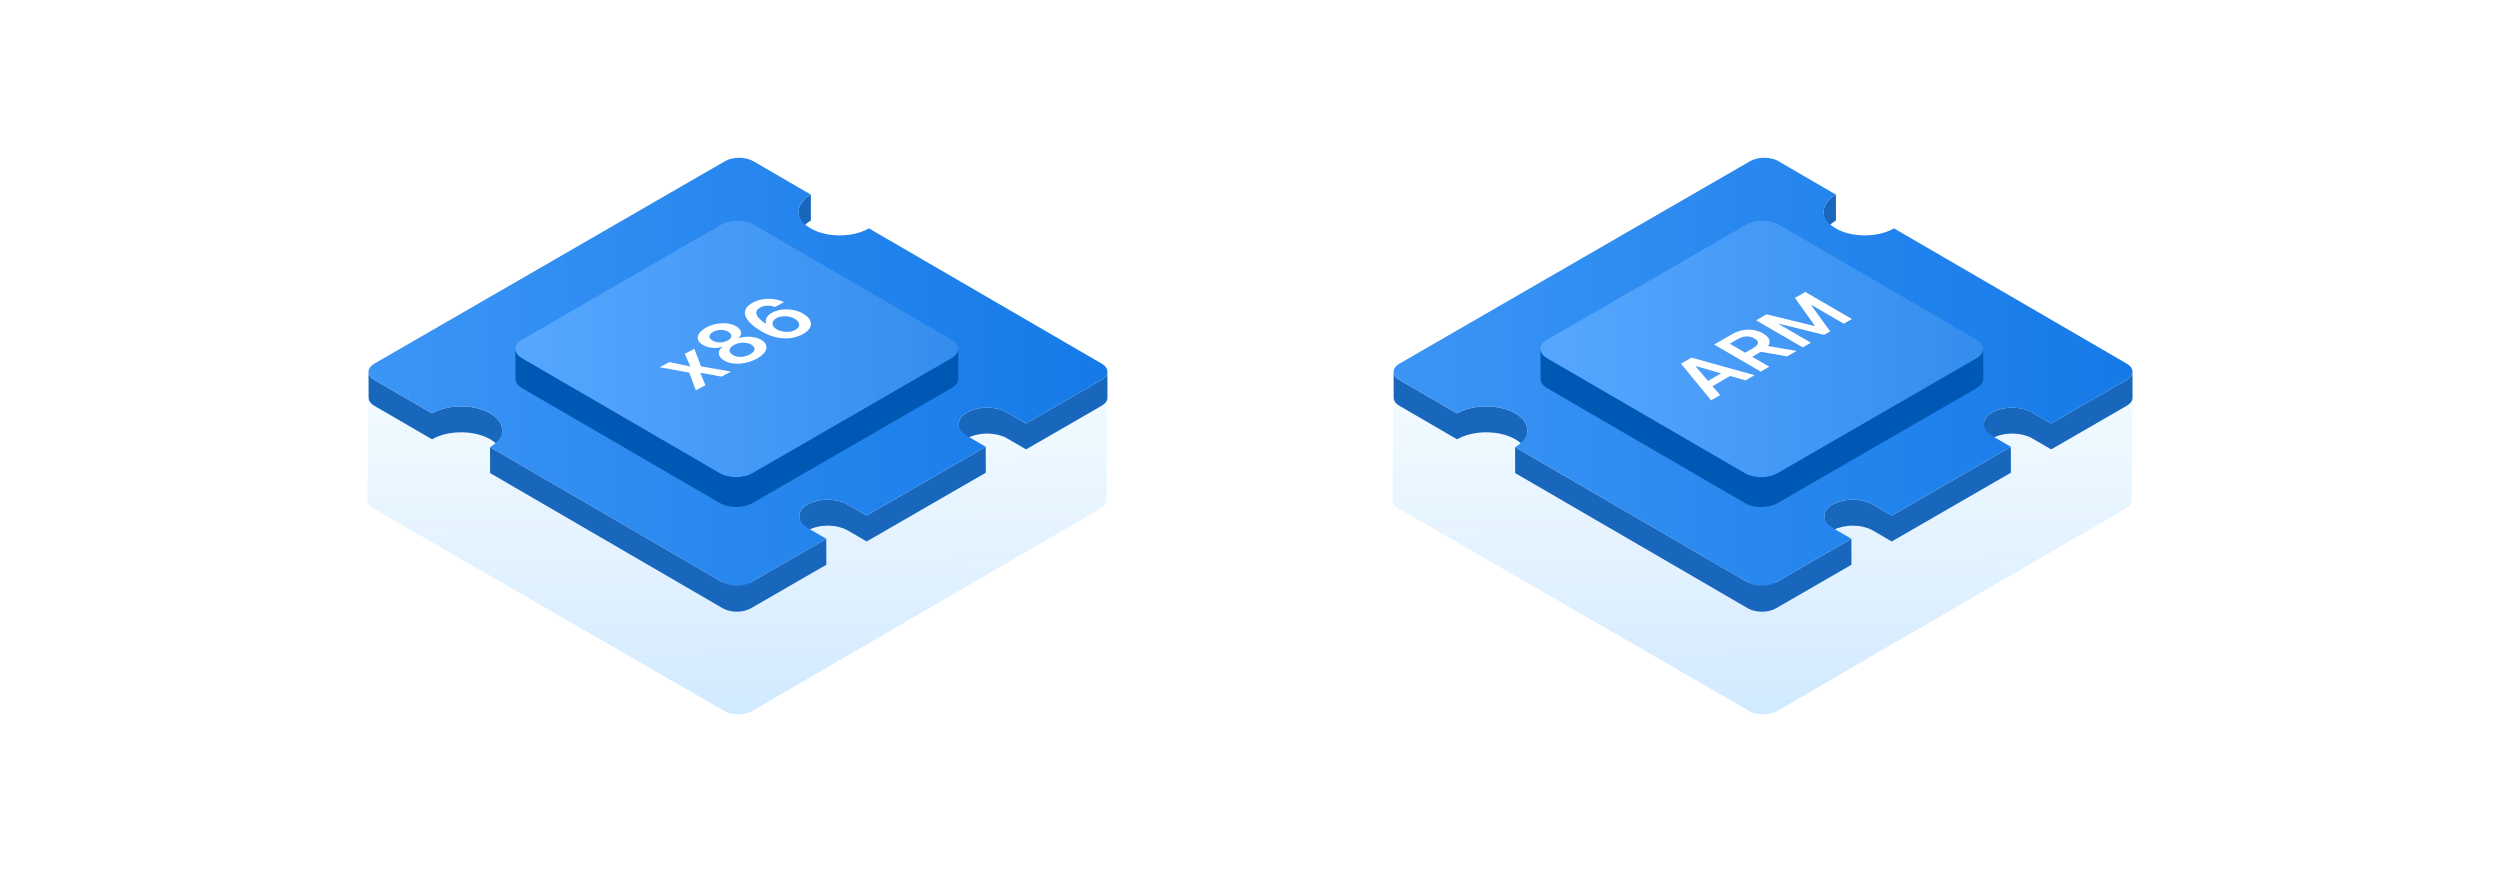
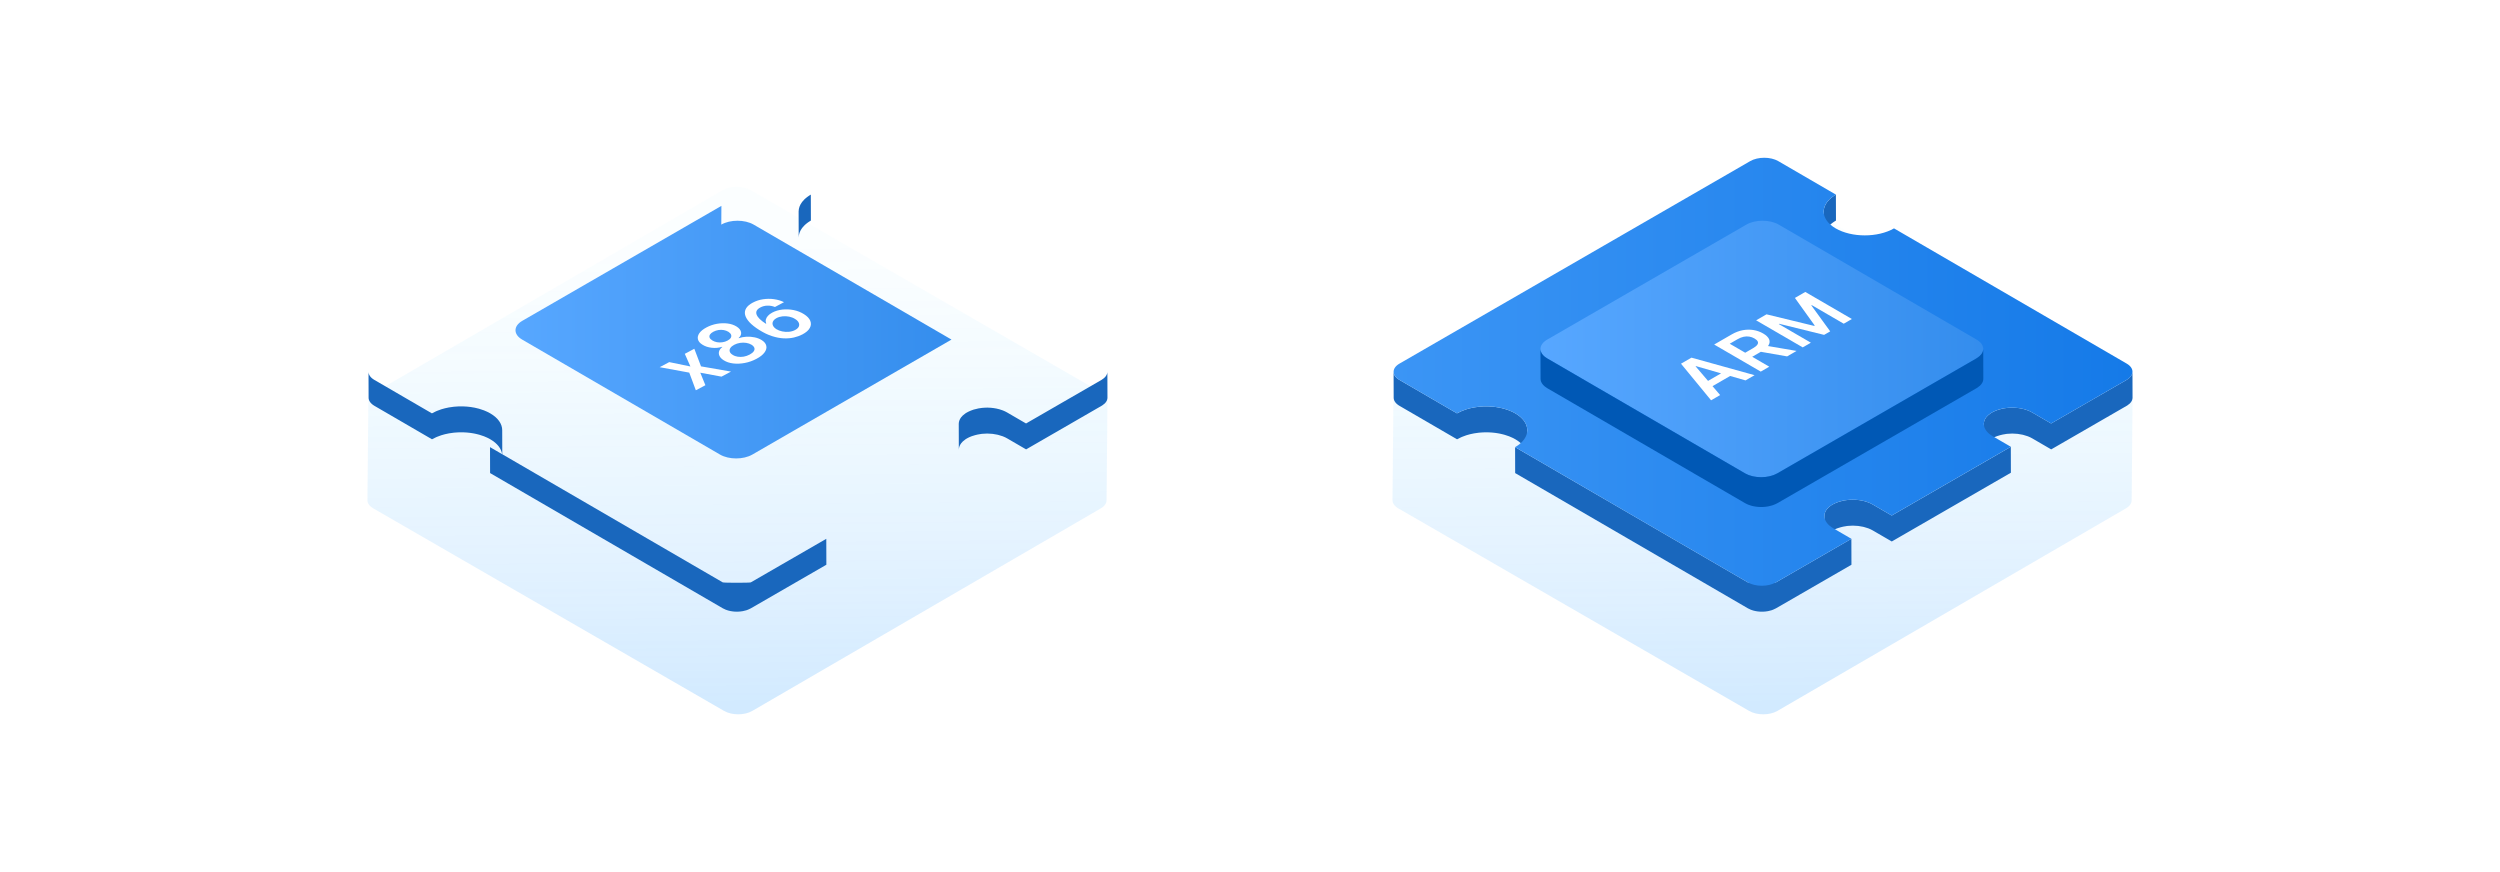
<svg xmlns="http://www.w3.org/2000/svg" xmlns:xlink="http://www.w3.org/1999/xlink" id="a" data-name="Layer 1" viewBox="0 0 860 300">
  <defs>
    <style>
      .h {
        fill: url(#d);
      }

      .i {
        fill: url(#g);
      }

      .j {
        fill: url(#f);
      }

      .k {
        fill: url(#c);
      }

      .l {
        fill: #0058b5;
      }

      .m {
        fill: #fff;
      }

      .n {
        fill: #1967bd;
      }

      .o {
        isolation: isolate;
      }

      .p {
        fill: url(#e);
      }

      .p, .q {
        opacity: .2;
      }

      .q {
        fill: url(#b);
      }
    </style>
    <linearGradient id="b" x1="605.67" y1="82.916" x2="607.086" y2="242.255" gradientTransform="matrix(1, 0, 0, 1, 0, 0)" gradientUnits="userSpaceOnUse">
      <stop offset="0" stop-color="#20bdff" stop-opacity=".1" />
      <stop offset=".095" stop-color="#20baff" stop-opacity=".141" />
      <stop offset=".261" stop-color="#20b2ff" stop-opacity=".252" />
      <stop offset=".475" stop-color="#20a5ff" stop-opacity=".431" />
      <stop offset=".653" stop-color="#2099ff" stop-opacity=".6" />
      <stop offset=".73" stop-color="#2098ff" stop-opacity=".674" />
      <stop offset=".834" stop-color="#2097ff" stop-opacity=".8" />
      <stop offset="1" stop-color="#2097ff" />
    </linearGradient>
    <linearGradient id="c" x1="479.396" y1="127.885" x2="733.575" y2="127.885" gradientTransform="matrix(1, 0, 0, 1, 0, 0)" gradientUnits="userSpaceOnUse">
      <stop offset="0" stop-color="#3b95f5" />
      <stop offset=".999" stop-color="#157ae8" />
    </linearGradient>
    <linearGradient id="d" x1="529.921" y1="120.041" x2="682.227" y2="120.041" gradientTransform="matrix(1, 0, 0, 1, 0, 0)" gradientUnits="userSpaceOnUse">
      <stop offset="0" stop-color="#57a7ff" />
      <stop offset=".999" stop-color="#348ded" />
    </linearGradient>
    <linearGradient id="e" x1="253.044" y1="82.915" x2="254.461" y2="242.249" xlink:href="#b" />
    <linearGradient id="f" x1="126.774" y1="127.882" x2="380.945" y2="127.882" xlink:href="#c" />
    <linearGradient id="g" x1="177.297" y1="120.039" x2="329.599" y2="120.039" xlink:href="#d" />
  </defs>
  <rect width="860" height="300" style="fill: #fff;" />
  <g>
    <g>
      <path d="M731.578,135.099l-120.685-69.677c-2.677-1.545-7.008-1.545-9.667,0l-119.907,69.682c-1.325,.77-1.986,1.78-1.985,2.79l-.001-.01-.313,34.187c-.003,1.02,.67,2.042,2.017,2.819l120.685,69.677c2.684,1.549,7.015,1.549,9.674,.004l119.907-69.682c1.32-.767,1.982-1.772,1.984-2.779l.313-34.187c-0,.063-.011,.125-.016,.188,.091-1.083-.573-2.185-2.007-3.013Z" style="fill: url(#b); opacity: .2;" />
      <g>
        <g style="isolation: isolate;">
          <path d="M627.458,80.874c.022-.127,.062-.253,.094-.38,.035-.137,.065-.275,.112-.411,.041-.118,.098-.234,.148-.351,.062-.146,.121-.293,.198-.438,.053-.101,.121-.199,.181-.299,.103-.171,.209-.342,.332-.509,.068-.092,.146-.183,.22-.274,.166-.204,.346-.406,.542-.603,.1-.101,.2-.202,.308-.301,.119-.109,.246-.216,.375-.322,.142-.117,.287-.232,.44-.346,.139-.103,.284-.204,.433-.304,.237-.159,.474-.319,.735-.47l.002-.001-.025-8.919c-.165,.095-.326,.193-.481,.291-.091,.058-.168,.12-.256,.179-.149,.1-.294,.201-.433,.304-.153,.114-.299,.229-.441,.346-.129,.106-.255,.213-.374,.322-.053,.048-.115,.094-.166,.143-.054,.052-.092,.107-.143,.16-.196,.197-.376,.398-.541,.602-.046,.057-.108,.111-.152,.169-.027,.035-.044,.071-.069,.106-.123,.168-.229,.338-.332,.509-.046,.077-.107,.151-.149,.229-.012,.023-.019,.046-.031,.069-.077,.145-.136,.292-.198,.439-.042,.098-.096,.194-.132,.292-.007,.019-.009,.039-.016,.058-.047,.136-.077,.274-.112,.411-.028,.109-.068,.216-.089,.326-.003,.018-.002,.036-.005,.054-.025,.143-.031,.286-.044,.429-.009,.108-.031,.216-.033,.325-.001,.031-.001,.063-.001,.094l.025,8.919c-0-.14,.022-.279,.034-.419,.012-.143,.019-.286,.044-.428Z" style="fill: #1967bd;" />
          <g>
            <path d="M733.575,127.865c.001,.242-.043,.484-.118,.723-.006,.019-.009,.038-.015,.057-.076,.224-.193,.444-.337,.658-.022,.032-.041,.066-.064,.098-.146,.203-.329,.4-.536,.589-.109,.1-.244,.192-.37,.287-.184,.14-.358,.282-.579,.41l-25.967,14.991-6.515-3.786c-.467-.272-.969-.51-1.5-.715l-.016-.005c-.023-.009-.048-.015-.072-.023-.354-.134-.716-.257-1.091-.361-.129-.036-.263-.062-.394-.095-.1-.025-.198-.049-.299-.071-.112-.026-.22-.057-.333-.08-.318-.064-.641-.119-.967-.163-.086-.012-.173-.017-.259-.028-.077-.01-.153-.017-.229-.025-.153-.016-.304-.037-.457-.049-.314-.024-.63-.04-.946-.047-.11-.002-.22-.003-.331-.003-.203,0-.406,.004-.609,.012-.361,.013-.72,.038-1.077,.075-.038,.004-.075,.012-.114,.016-.092,.01-.18,.027-.272,.039-.284,.036-.57,.069-.849,.12-.13,.023-.251,.066-.38,.093-.289,.06-.569,.131-.849,.207-.166,.046-.342,.073-.504,.123-.167,.053-.322,.12-.485,.179-.141,.05-.281,.099-.419,.154-.482,.193-.949,.403-1.378,.651-.124,.071-.245,.145-.364,.221-.046,.029-.091,.059-.137,.089-.331,.221-.618,.455-.876,.696-.019,.017-.045,.032-.063,.05-.011,.01-.018,.022-.029,.032-.182,.178-.345,.359-.489,.544-.01,.012-.023,.024-.033,.037-.03,.039-.05,.08-.078,.12-.085,.119-.164,.238-.234,.359-.016,.027-.038,.054-.053,.081-.021,.038-.033,.077-.052,.115-.052,.103-.099,.207-.14,.31-.015,.039-.038,.076-.051,.114-.011,.03-.015,.061-.025,.092-.034,.104-.061,.209-.086,.315-.01,.046-.029,.091-.037,.137-.004,.021-.003,.044-.007,.065-.02,.122-.03,.244-.037,.366-.002,.044-.013,.088-.013,.131l-0,.067,.025,8.919c-0-.066,.01-.132,.014-.198,.007-.122,.017-.245,.037-.366,.011-.068,.028-.134,.044-.202,.024-.105,.051-.21,.086-.315,.023-.069,.049-.137,.077-.206,.041-.104,.088-.207,.139-.31,.034-.066,.068-.132,.106-.198,.069-.121,.149-.24,.233-.359,.037-.052,.071-.104,.111-.156,.144-.185,.307-.367,.489-.544,.029-.028,.063-.055,.093-.084,.258-.24,.545-.475,.876-.696,.162-.108,.329-.211,.501-.31,.428-.248,.896-.458,1.378-.651,.137-.055,.278-.104,.419-.154,.32-.115,.653-.21,.989-.302,.279-.075,.56-.146,.848-.207,.405-.084,.814-.16,1.232-.213,.09-.011,.178-.028,.269-.038,.595-.064,1.197-.102,1.801-.102,.581,.001,1.161,.039,1.735,.099,.076,.008,.152,.015,.228,.024,.53,.064,1.051,.156,1.56,.272,.1,.022,.199,.046,.298,.071,.512,.127,1.011,.276,1.486,.456,.023,.008,.048,.015,.071,.023,.536,.207,1.045,.446,1.516,.72l6.515,3.786,25.967-14.991c.079-.046,.156-.093,.23-.14,.133-.084,.229-.18,.347-.268,.127-.096,.262-.188,.371-.288,.025-.023,.06-.042,.084-.065,.151-.145,.286-.295,.402-.448,.019-.025,.032-.052,.05-.077,.023-.032,.042-.065,.064-.098,.052-.077,.109-.153,.152-.232,.069-.127,.128-.256,.174-.386,.005-.014,.006-.027,.011-.04,.006-.019,.009-.038,.015-.057,.03-.096,.06-.191,.078-.287,.024-.13,.037-.26,.04-.39l0-.046-.025-8.919Z" style="fill: #1967bd;" />
            <path d="M650.746,177.343l-6.515-3.786c-.467-.271-.969-.509-1.5-.714l-.016-.006c-.023-.009-.048-.015-.071-.023-.354-.134-.717-.256-1.091-.361-.129-.036-.264-.061-.395-.095-.1-.025-.198-.048-.299-.071-.112-.026-.22-.057-.333-.08-.318-.064-.641-.118-.967-.163-.086-.012-.173-.017-.259-.028-.077-.009-.153-.017-.23-.025-.152-.016-.304-.037-.457-.049-.314-.024-.63-.04-.946-.047-.11-.002-.22-.003-.33-.003-.204,0-.408,.004-.611,.012-.362,.014-.722,.039-1.08,.075-.038,.003-.074,.012-.112,.016-.09,.01-.176,.026-.266,.037-.287,.036-.576,.07-.858,.12-.13,.024-.251,.066-.379,.093-.288,.06-.567,.131-.846,.207-.167,.046-.343,.073-.506,.124-.168,.053-.323,.121-.487,.18-.141,.05-.281,.099-.418,.154-.484,.193-.953,.404-1.385,.654-.125,.072-.247,.146-.367,.223-.02,.013-.04,.026-.06,.039-.356,.234-.664,.483-.939,.74-.015,.014-.036,.026-.05,.039-.008,.008-.013,.016-.021,.023-.185,.179-.349,.363-.495,.551-.012,.016-.029,.03-.041,.046-.031,.041-.052,.083-.081,.124-.082,.115-.158,.23-.226,.348-.018,.03-.042,.06-.059,.091-.02,.037-.032,.075-.051,.112-.052,.102-.098,.205-.139,.309-.016,.041-.04,.081-.055,.122-.011,.029-.015,.059-.024,.088-.034,.104-.061,.209-.086,.314-.011,.048-.03,.096-.039,.144-.004,.021-.003,.042-.006,.064-.02,.122-.03,.243-.037,.365-.003,.046-.013,.091-.014,.137-0,.021-.001,.043-0,.064l-0,.001,.025,8.919c-0-.068,.01-.135,.014-.202,.007-.122,.017-.244,.037-.365,.012-.07,.03-.138,.046-.207,.024-.104,.051-.209,.085-.313,.023-.071,.051-.142,.08-.212,.041-.103,.087-.206,.139-.307,.034-.068,.071-.136,.11-.203,.068-.117,.144-.232,.226-.347,.041-.057,.079-.115,.123-.171,.147-.187,.31-.372,.495-.551,.022-.021,.048-.041,.07-.062,.274-.257,.583-.506,.939-.741,.139-.091,.281-.178,.427-.262,.431-.249,.901-.46,1.384-.654,.137-.055,.279-.104,.419-.155,.321-.115,.655-.211,.993-.303,.279-.075,.559-.146,.846-.207,.406-.084,.816-.16,1.235-.213,.09-.011,.178-.028,.269-.038,.595-.064,1.198-.102,1.802-.102,.581,.001,1.161,.039,1.734,.099,.077,.008,.153,.016,.23,.025,.53,.064,1.051,.156,1.56,.271,.1,.023,.199,.047,.298,.071,.513,.128,1.014,.277,1.49,.457,.022,.008,.046,.015,.068,.023,.536,.207,1.045,.446,1.516,.72l6.515,3.787,40.975-23.657-.025-8.919-40.975,23.657Z" style="fill: #1967bd;" />
            <path d="M610.91,200.342c-.3,.173-9.339,.187-9.668-.005h0l-75.833-44.069-.024-8.305c-.006-2.088-1.377-4.172-4.117-5.765-.65-.378-1.352-.707-2.086-.996-.021-.008-.039-.02-.06-.028l-.032-.011c-.493-.19-1.004-.355-1.525-.506-.054-.016-.104-.038-.158-.053-.112-.031-.229-.053-.342-.082-.283-.074-.568-.143-.858-.206-.094-.02-.184-.048-.278-.067-.102-.02-.206-.032-.309-.052-.246-.046-.493-.087-.742-.125-.117-.018-.231-.043-.349-.059-.094-.012-.19-.019-.284-.03-.232-.029-.464-.053-.698-.075-.129-.012-.257-.031-.386-.041-.091-.007-.183-.008-.274-.014-.235-.015-.47-.026-.706-.035-.135-.005-.27-.017-.406-.02-.085-.002-.169,.003-.254,.002-.254-.003-.508,.001-.762,.006-.141,.003-.281-.001-.422,.003-.068,.003-.134,.011-.202,.015-.321,.015-.64,.039-.96,.067-.131,.011-.263,.014-.394,.027-.034,.003-.066,.01-.1,.015-.535,.057-1.065,.131-1.588,.224-.028,.005-.057,.007-.085,.012-.043,.008-.082,.023-.125,.03-.807,.151-1.597,.341-2.357,.578-.019,.006-.041,.008-.06,.015-.07,.022-.134,.053-.203,.075-.432,.142-.853,.298-1.264,.468-.134,.055-.268,.111-.399,.169-.482,.215-.953,.443-1.396,.698l-19.818-11.517c-1.325-.77-1.989-1.777-1.992-2.786l.025,8.919c.003,1.009,.667,2.016,1.992,2.786l19.818,11.517c.443-.256,.914-.483,1.396-.698,.132-.058,.265-.114,.4-.169,.41-.17,.831-.327,1.263-.468,.089-.029,.174-.062,.264-.09,.759-.237,1.549-.427,2.356-.578,.071-.013,.139-.03,.21-.042,.523-.093,1.053-.167,1.588-.224,.164-.018,.329-.028,.494-.042,.319-.027,.639-.052,.96-.066,.207-.01,.415-.014,.622-.018,.255-.005,.51-.009,.765-.006,.218,.002,.436,.01,.653,.018,.238,.009,.475,.019,.712,.035,.219,.015,.438,.034,.656,.055,.234,.022,.469,.046,.701,.075,.212,.027,.422,.057,.631,.089,.25,.038,.498,.08,.745,.126,.196,.037,.39,.077,.583,.119,.29,.062,.576,.132,.86,.206,.167,.044,.335,.087,.499,.134,.521,.151,1.033,.316,1.525,.506,.032,.012,.061,.027,.093,.039,.734,.289,1.436,.618,2.086,.996,2.458,1.429,3.805,3.253,4.062,5.121l-4.161-2.419,.025,8.919,80.047,46.519h0c.323,.188,.671,.353,1.038,.495l.02,.007c.025,.01,.053,.016,.078,.026,.238,.089,.48,.173,.731,.243,.093,.026,.191,.044,.286,.068,.069,.017,.137,.035,.206,.05,.075,.017,.147,.039,.223,.054,.223,.045,.448,.083,.677,.114,.064,.009,.128,.013,.192,.021,.054,.006,.108,.012,.163,.017,.102,.011,.203,.025,.306,.033,.222,.017,.445,.028,.668,.032,.057,.001,.113-.001,.17-.001,.056,.001,.111-.001,.167-.001,.119-.001,.237,.001,.356-.003,.251-.01,.501-.027,.749-.053,.021-.002,.042-.006,.063-.008,.054-.006,.106-.016,.16-.023,.211-.026,.422-.051,.629-.088,.087-.016,.168-.044,.254-.062,.206-.043,.405-.094,.605-.149,.12-.032,.246-.052,.363-.089,.11-.035,.212-.08,.319-.118,.096-.035,.191-.068,.285-.106,.336-.134,.662-.281,.962-.454l25.967-14.991-.025-8.919-25.967,14.991Z" style="fill: #1967bd;" />
          </g>
          <path d="M602.057,55.43c2.68-1.547,7.015-1.547,9.677,0l19.818,11.517c-5.565,3.213-5.603,8.408-.074,11.621,5.52,3.208,14.497,3.208,20.062-.005l80.047,46.518c2.662,1.547,2.648,4.058-.032,5.605l-25.967,14.992-6.515-3.786c-1.897-1.102-4.394-1.661-6.894-1.666-2.513,.005-5.023,.563-6.935,1.666-.172,.099-.339,.203-.5,.311-3.401,2.269-2.934,5.724,.724,7.849l6.252,3.633-40.975,23.657-6.515-3.786c-1.897-1.102-4.394-1.661-6.894-1.666-2.515,.005-5.025,.56-6.948,1.671-.146,.084-.288,.171-.427,.262-3.452,2.269-3.028,5.749,.647,7.884l6.269,3.643-25.967,14.992c-2.68,1.547-7.006,1.542-9.668-.005l-80.047-46.518c5.556-3.208,5.594-8.413,.074-11.621-5.529-3.213-14.506-3.203-20.062,.005l-19.818-11.517c-2.662-1.547-2.657-4.053,.023-5.6l120.646-69.655Z" style="fill: url(#c);" />
        </g>
        <g style="isolation: isolate;">
          <path d="M600.751,77.265c3.082-1.779,8.066-1.779,11.128,0l68.063,39.554c3.062,1.779,3.046,4.666-.036,6.446l-68.508,39.553c-3.082,1.779-8.066,1.779-11.128-0l-68.063-39.554c-3.062-1.779-3.046-4.666,.036-6.446l68.508-39.553Z" style="fill: url(#d);" />
          <path d="M532.207,123.264c-1.141-.663-1.855-1.48-2.141-2.336-.096-.285-.144-.575-.145-.865h0l0,.029,.029,10.232c.001,.289,.049,.579,.145,.864,.279,.833,.973,1.625,2.06,2.278,.03,.018,.049,.039,.08,.057v.004l68.065,39.557v-.006c.37,.215,.769,.404,1.189,.567l.025,.008c.033,.012,.068,.021,.102,.034,.269,.1,.542,.195,.826,.274,.11,.031,.224,.053,.335,.081,.078,.019,.156,.038,.235,.056,.084,.019,.166,.043,.251,.06,.256,.052,.515,.095,.778,.131,.076,.01,.153,.016,.229,.025,.064,.008,.127,.014,.191,.02,.114,.012,.226,.028,.341,.037,.256,.02,.512,.032,.77,.038,.067,.001,.134-.002,.201-.001,.067,0,.133-.001,.199-.002,.133-.001,.265,.002,.398-.003,.289-.01,.577-.03,.864-.059,.026-.003,.051-.008,.077-.011,.066-.007,.129-.019,.194-.028,.239-.029,.478-.058,.712-.1,.101-.018,.194-.051,.294-.072,.238-.049,.469-.108,.7-.172,.137-.037,.282-.059,.415-.102,.131-.041,.255-.095,.383-.141,.1-.036,.199-.07,.297-.11,.395-.155,.779-.325,1.127-.525v.001l.012-.007h0l68.496-39.55v-.004c.09-.052,.178-.105,.262-.159,.153-.097,.263-.206,.399-.309,.146-.11,.301-.216,.428-.331,.028-.026,.069-.048,.096-.075,.174-.167,.328-.339,.463-.515,.022-.029,.037-.059,.058-.089,.027-.037,.048-.074,.073-.111,.059-.089,.125-.178,.175-.268,.08-.146,.147-.295,.2-.444,.005-.015,.007-.03,.013-.046,.007-.021,.011-.043,.018-.064,.035-.11,.069-.22,.09-.331,.028-.149,.043-.299,.046-.449,0-.017,0-.035,0-.052l-.029-10.261c.001,.278-.049,.557-.136,.832-.007,.021-.01,.044-.018,.066-.088,.257-.222,.509-.387,.757-.025,.038-.047,.076-.073,.113-.168,.234-.378,.459-.616,.677-.126,.115-.282,.222-.428,.332-.212,.16-.411,.323-.663,.47v.007l-68.503,39.541-.005,.006c-.345,.199-.72,.368-1.107,.522-.108,.043-.218,.082-.329,.122-.254,.091-.518,.166-.784,.238-.23,.063-.462,.122-.699,.171-.331,.068-.665,.131-1.006,.173-.065,.008-.129,.02-.194,.028-.442,.048-.891,.07-1.339,.074-.066,.001-.132,.002-.198,.001-.44-.002-.879-.028-1.313-.073-.063-.006-.126-.013-.189-.02-.427-.051-.847-.124-1.257-.216-.079-.018-.157-.037-.235-.057-.4-.098-.788-.216-1.161-.354-.033-.012-.069-.021-.102-.033-.424-.164-.826-.353-1.2-.569l-.011-.006v-.007l-68.065-39.543-.001-.005Z" style="fill: #0058b5;" />
        </g>
        <g>
          <polygon points="621.019 100.427 637.043 109.74 634.244 111.356 623.237 104.96 623.092 105.044 629.587 113.986 627.489 115.197 612.056 111.386 611.902 111.475 622.934 117.886 620.135 119.502 604.11 110.19 607.68 108.128 624.076 112.112 624.273 111.999 617.448 102.489 621.019 100.427" style="fill: #fff;" />
          <path d="M608.193,119.042l9.835,1.676-3.262,1.883-9.037-1.582-2.97,1.715,5.869,3.411-2.928,1.69-16.025-9.313,6.053-3.495c1.241-.717,2.49-1.191,3.763-1.433,1.273-.232,2.51-.257,3.704-.059,1.211,.198,2.318,.593,3.339,1.186,1.029,.598,1.7,1.246,2.02,1.938,.312,.687,.257,1.399-.191,2.13-.051,.084-.107,.168-.169,.252Zm-3.536-1.571c-.16-.351-.534-.697-1.104-1.028-.561-.326-1.166-.549-1.788-.652-.639-.104-1.288-.084-1.963,.059-.675,.143-1.368,.425-2.095,.845l-2.68,1.547,5.325,3.094,2.688-1.552c.728-.42,1.216-.821,1.475-1.206,.267-.381,.312-.751,.143-1.107" style="fill: #fff;" />
          <path d="M581.867,123.031l21.709,6.03-3.116,1.799-5.292-1.527-6.062,3.5,2.621,3.069-3.116,1.799-10.349-12.59,3.604-2.081Zm5.695,7.995l4.488-2.591-8.638-2.492-.128,.074,4.278,5.009" style="fill: #fff;" />
        </g>
      </g>
    </g>
    <g>
      <path d="M378.948,135.096l-120.681-69.675c-2.677-1.545-7.008-1.545-9.667,0l-119.903,69.68c-1.325,.77-1.986,1.78-1.984,2.79l-.001-.01-.313,34.186c-.003,1.02,.67,2.042,2.017,2.819l120.68,69.675c2.684,1.549,7.015,1.549,9.674,.004l119.903-69.68c1.32-.767,1.982-1.772,1.984-2.779l.313-34.186c-0,.063-.011,.125-.016,.188,.091-1.083-.573-2.185-2.007-3.013Z" style="fill: url(#e); opacity: .2;" />
      <g>
        <g style="isolation: isolate;">
          <path d="M274.831,80.873c.022-.127,.062-.253,.094-.38,.035-.137,.065-.275,.112-.411,.041-.118,.098-.234,.148-.351,.062-.146,.121-.293,.198-.438,.053-.101,.121-.199,.181-.299,.103-.171,.209-.342,.332-.509,.068-.092,.146-.183,.22-.274,.166-.204,.346-.406,.542-.603,.1-.101,.2-.202,.308-.301,.119-.109,.246-.216,.375-.322,.142-.117,.287-.232,.44-.346,.139-.103,.284-.204,.433-.304,.237-.159,.474-.319,.735-.47l.002-.001-.025-8.918c-.165,.095-.326,.193-.481,.291-.091,.058-.168,.12-.256,.179-.149,.1-.294,.201-.433,.304-.153,.114-.299,.229-.441,.346-.129,.106-.255,.213-.374,.322-.053,.048-.115,.094-.166,.143-.054,.052-.092,.107-.143,.16-.196,.197-.375,.398-.541,.602-.046,.057-.108,.111-.152,.169-.027,.035-.044,.071-.069,.106-.123,.168-.229,.338-.332,.509-.046,.077-.107,.151-.149,.229-.012,.023-.019,.046-.031,.069-.077,.145-.136,.292-.198,.439-.042,.098-.096,.194-.132,.292-.007,.019-.009,.039-.016,.058-.047,.136-.077,.274-.112,.411-.028,.109-.068,.216-.089,.326-.003,.018-.002,.036-.005,.054-.025,.143-.031,.286-.044,.429-.009,.108-.031,.216-.033,.325-.001,.031-.001,.063-.001,.094l.025,8.918c-0-.14,.022-.279,.034-.419,.012-.143,.019-.286,.044-.428Z" style="fill: #1967bd;" />
          <g>
            <path d="M380.945,127.862c.001,.242-.043,.484-.118,.723-.006,.019-.009,.038-.015,.057-.076,.224-.193,.444-.337,.658-.022,.032-.041,.066-.064,.098-.146,.203-.329,.4-.536,.589-.109,.1-.244,.192-.37,.287-.184,.14-.358,.282-.579,.41l-25.966,14.991-6.515-3.786c-.467-.272-.969-.51-1.5-.715l-.016-.005c-.023-.009-.048-.015-.071-.023-.354-.134-.716-.257-1.091-.361-.129-.036-.263-.062-.394-.095-.1-.025-.198-.049-.299-.071-.112-.026-.22-.057-.333-.08-.318-.064-.641-.119-.967-.163-.086-.012-.173-.017-.259-.028-.077-.01-.153-.017-.229-.025-.153-.016-.304-.037-.457-.049-.314-.024-.63-.04-.946-.047-.11-.002-.22-.003-.33-.003-.203,0-.406,.004-.609,.012-.361,.013-.72,.038-1.077,.075-.038,.004-.075,.012-.114,.016-.092,.01-.18,.027-.272,.039-.284,.036-.57,.069-.849,.12-.13,.023-.251,.066-.38,.093-.289,.06-.569,.131-.849,.207-.166,.046-.342,.073-.504,.123-.167,.053-.322,.12-.485,.179-.141,.05-.281,.099-.419,.154-.482,.193-.949,.403-1.377,.651-.124,.071-.245,.145-.364,.221-.046,.029-.091,.059-.137,.089-.331,.221-.618,.455-.876,.696-.019,.017-.045,.032-.063,.05-.011,.01-.018,.022-.029,.032-.182,.178-.345,.359-.489,.544-.01,.012-.023,.024-.033,.037-.03,.039-.05,.08-.078,.12-.085,.119-.164,.238-.234,.359-.016,.027-.038,.054-.053,.081-.021,.038-.033,.077-.052,.115-.052,.103-.099,.207-.14,.31-.015,.039-.038,.076-.051,.114-.011,.03-.015,.061-.025,.092-.034,.104-.061,.209-.086,.315-.01,.046-.029,.091-.037,.137-.004,.021-.003,.044-.007,.065-.02,.122-.03,.244-.037,.366-.002,.044-.013,.088-.013,.131l-0,.067,.025,8.918c-0-.066,.01-.132,.014-.198,.007-.122,.017-.245,.037-.366,.011-.068,.028-.134,.044-.202,.024-.105,.051-.21,.086-.315,.023-.069,.049-.137,.077-.206,.041-.104,.088-.207,.139-.31,.034-.066,.068-.132,.106-.198,.069-.121,.149-.24,.233-.359,.037-.052,.071-.104,.111-.156,.144-.185,.307-.367,.489-.544,.029-.028,.063-.055,.093-.084,.258-.24,.545-.475,.875-.696,.162-.108,.329-.211,.501-.31,.428-.248,.896-.458,1.377-.651,.137-.055,.278-.104,.419-.154,.32-.115,.653-.21,.989-.302,.279-.075,.56-.146,.848-.207,.405-.084,.814-.16,1.232-.213,.09-.011,.178-.028,.269-.038,.595-.064,1.197-.102,1.801-.102,.581,.001,1.161,.039,1.735,.099,.076,.008,.152,.015,.228,.024,.53,.064,1.051,.156,1.56,.272,.1,.022,.199,.046,.298,.071,.512,.127,1.011,.276,1.486,.456,.023,.008,.048,.015,.071,.023,.536,.207,1.044,.446,1.515,.72l6.515,3.786,25.966-14.991c.079-.046,.156-.093,.23-.14,.133-.084,.229-.18,.347-.268,.127-.096,.262-.188,.371-.288,.025-.023,.06-.042,.084-.065,.151-.145,.285-.295,.402-.448,.019-.025,.032-.052,.05-.077,.023-.032,.042-.065,.064-.098,.052-.077,.109-.153,.152-.232,.069-.127,.128-.256,.174-.386,.005-.014,.006-.027,.011-.04,.006-.019,.009-.038,.015-.057,.03-.096,.06-.191,.078-.287,.024-.13,.037-.26,.04-.39l0-.046-.025-8.918Z" style="fill: #1967bd;" />
-             <path d="M298.119,177.338l-6.515-3.786c-.467-.271-.969-.509-1.5-.714l-.016-.006c-.023-.009-.048-.015-.071-.023-.354-.134-.717-.256-1.091-.361-.129-.036-.264-.061-.395-.095-.1-.025-.198-.048-.299-.071-.112-.026-.22-.057-.333-.08-.318-.064-.641-.118-.967-.163-.086-.012-.173-.017-.259-.028-.077-.009-.153-.017-.23-.025-.152-.016-.304-.037-.457-.049-.314-.024-.63-.04-.946-.047-.11-.002-.22-.003-.33-.003-.204,0-.408,.004-.611,.012-.362,.014-.722,.039-1.08,.075-.038,.003-.074,.012-.112,.016-.09,.01-.176,.026-.266,.037-.287,.036-.576,.07-.858,.12-.13,.024-.251,.066-.379,.093-.288,.06-.567,.131-.846,.207-.167,.046-.343,.073-.506,.124-.168,.053-.323,.121-.487,.18-.141,.05-.281,.099-.418,.154-.484,.193-.953,.404-1.385,.654-.125,.072-.247,.146-.367,.223-.02,.013-.04,.026-.06,.039-.356,.234-.664,.483-.939,.74-.015,.014-.036,.026-.05,.039-.008,.008-.013,.016-.021,.023-.185,.179-.349,.363-.495,.551-.012,.016-.029,.03-.041,.046-.031,.041-.052,.083-.081,.124-.082,.115-.158,.23-.226,.347-.018,.03-.042,.06-.059,.09-.02,.037-.032,.075-.051,.112-.052,.102-.098,.205-.139,.309-.016,.041-.04,.081-.055,.122-.011,.029-.015,.059-.024,.088-.034,.104-.061,.209-.085,.314-.011,.048-.03,.096-.039,.144-.004,.021-.003,.042-.006,.064-.02,.122-.03,.243-.037,.365-.003,.046-.013,.091-.014,.137-0,.021-.001,.043-0,.064l-0,.001,.025,8.918c-0-.068,.01-.135,.014-.202,.007-.122,.017-.244,.037-.365,.012-.07,.03-.138,.046-.207,.024-.104,.051-.209,.085-.313,.023-.071,.051-.142,.08-.212,.041-.103,.087-.206,.139-.307,.034-.068,.071-.136,.11-.203,.068-.117,.144-.232,.226-.347,.041-.057,.079-.115,.123-.171,.147-.187,.31-.372,.495-.551,.022-.021,.048-.041,.07-.062,.274-.257,.583-.506,.939-.741,.139-.09,.281-.178,.427-.262,.431-.249,.901-.46,1.384-.654,.137-.055,.279-.104,.419-.155,.321-.115,.655-.211,.993-.303,.279-.075,.559-.146,.846-.207,.406-.084,.816-.16,1.235-.213,.09-.011,.178-.028,.269-.038,.595-.064,1.198-.102,1.802-.102,.581,.001,1.161,.039,1.734,.099,.077,.008,.153,.016,.23,.025,.53,.064,1.051,.156,1.56,.271,.1,.023,.199,.047,.297,.071,.513,.128,1.013,.277,1.49,.457,.022,.008,.046,.015,.068,.023,.536,.207,1.045,.446,1.516,.72l6.515,3.787,40.973-23.656-.025-8.918-40.973,23.656Z" style="fill: #1967bd;" />
            <path d="M258.284,200.337c-.3,.173-9.339,.187-9.668-.005h0l-75.83-44.068-.024-8.305c-.006-2.088-1.377-4.172-4.117-5.765-.65-.378-1.351-.707-2.086-.996-.021-.008-.039-.02-.06-.028l-.032-.011c-.493-.19-1.004-.355-1.525-.506-.054-.016-.104-.038-.158-.053-.112-.031-.229-.053-.342-.082-.283-.074-.568-.143-.858-.206-.094-.02-.184-.048-.278-.067-.102-.02-.206-.032-.309-.052-.246-.046-.493-.087-.742-.125-.117-.018-.231-.043-.349-.059-.094-.012-.19-.019-.284-.03-.232-.029-.464-.053-.698-.075-.129-.012-.257-.031-.386-.041-.091-.007-.183-.008-.274-.014-.235-.015-.47-.026-.706-.035-.135-.005-.27-.017-.406-.02-.085-.002-.169,.003-.254,.002-.254-.003-.508,.001-.762,.006-.141,.003-.281-.001-.422,.003-.068,.003-.134,.011-.202,.015-.321,.015-.64,.039-.96,.067-.131,.011-.263,.014-.394,.027-.034,.003-.066,.01-.1,.015-.535,.057-1.065,.131-1.588,.224-.028,.005-.057,.007-.085,.012-.043,.008-.082,.023-.125,.03-.807,.151-1.597,.341-2.357,.578-.019,.006-.041,.008-.06,.015-.07,.022-.134,.053-.203,.075-.432,.142-.853,.298-1.264,.468-.134,.055-.268,.111-.399,.169-.482,.215-.953,.443-1.396,.698l-19.818-11.517c-1.325-.77-1.989-1.777-1.992-2.786l.025,8.918c.003,1.009,.667,2.016,1.992,2.786l19.818,11.517c.443-.256,.914-.483,1.396-.698,.132-.058,.265-.114,.399-.169,.41-.17,.831-.327,1.263-.468,.089-.029,.174-.062,.264-.09,.759-.237,1.549-.427,2.356-.578,.071-.013,.139-.03,.21-.042,.523-.093,1.053-.167,1.588-.224,.164-.018,.329-.028,.494-.042,.319-.027,.639-.052,.96-.066,.207-.01,.415-.014,.622-.018,.255-.005,.51-.009,.765-.006,.218,.002,.436,.01,.653,.018,.238,.009,.475,.019,.712,.035,.219,.015,.437,.034,.656,.055,.234,.022,.468,.046,.701,.075,.212,.027,.422,.057,.631,.089,.25,.038,.498,.08,.745,.126,.196,.037,.39,.077,.583,.119,.29,.062,.576,.132,.86,.206,.167,.044,.335,.087,.499,.134,.521,.151,1.033,.316,1.525,.506,.032,.012,.061,.027,.093,.039,.734,.289,1.436,.618,2.086,.996,2.458,1.429,3.805,3.253,4.062,5.121l-4.161-2.419,.025,8.918,80.044,46.517h0c.323,.188,.671,.353,1.038,.495l.02,.007c.025,.01,.053,.016,.078,.026,.238,.089,.48,.173,.731,.243,.093,.026,.191,.044,.286,.068,.069,.017,.137,.035,.206,.05,.075,.017,.147,.039,.223,.054,.223,.045,.448,.083,.677,.114,.064,.009,.128,.013,.192,.021,.054,.006,.108,.012,.163,.017,.102,.011,.203,.025,.306,.033,.222,.017,.445,.028,.668,.032,.057,.001,.113-.001,.17-.001,.056,.001,.111-.001,.167-.001,.119-.001,.237,.001,.356-.003,.251-.01,.501-.027,.749-.053,.021-.002,.042-.006,.063-.008,.054-.006,.106-.016,.16-.023,.211-.026,.422-.051,.629-.088,.087-.016,.168-.044,.254-.062,.206-.043,.405-.094,.605-.149,.12-.032,.246-.052,.363-.089,.11-.035,.212-.08,.319-.118,.096-.035,.191-.068,.285-.106,.336-.134,.662-.28,.962-.454l25.966-14.991-.025-8.918-25.966,14.991Z" style="fill: #1967bd;" />
          </g>
-           <path d="M249.432,55.43c2.68-1.547,7.015-1.547,9.677,0l19.818,11.517c-5.565,3.213-5.602,8.408-.074,11.62,5.52,3.208,14.497,3.208,20.062-.005l80.044,46.517c2.662,1.547,2.648,4.058-.032,5.605l-25.966,14.991-6.515-3.786c-1.897-1.102-4.394-1.661-6.894-1.666-2.513,.005-5.023,.563-6.935,1.666-.172,.099-.339,.203-.5,.311-3.4,2.269-2.934,5.724,.724,7.849l6.251,3.633-40.973,23.656-6.515-3.786c-1.897-1.102-4.394-1.661-6.894-1.666-2.515,.005-5.025,.56-6.948,1.671-.146,.084-.288,.171-.427,.262-3.452,2.269-3.028,5.748,.647,7.884l6.268,3.643-25.966,14.991c-2.68,1.547-7.006,1.542-9.668-.005l-80.044-46.517c5.556-3.208,5.594-8.413,.074-11.62-5.529-3.213-14.506-3.203-20.062,.005l-19.818-11.517c-2.662-1.547-2.657-4.053,.023-5.6L249.432,55.43Z" style="fill: url(#f);" />
        </g>
        <g style="isolation: isolate;">
-           <path d="M248.125,77.264c3.082-1.779,8.065-1.779,11.127,0l68.06,39.552c3.062,1.779,3.046,4.666-.036,6.445l-68.506,39.552c-3.082,1.779-8.065,1.779-11.127-0l-68.06-39.552c-3.062-1.779-3.046-4.666,.036-6.445l68.506-39.552Z" style="fill: url(#g);" />
-           <path d="M179.583,123.261c-1.141-.663-1.854-1.48-2.141-2.336-.096-.285-.144-.575-.145-.865h0l0,.029,.029,10.232c.001,.289,.049,.579,.145,.864,.279,.832,.972,1.625,2.06,2.278,.03,.018,.049,.039,.08,.057v.004l68.063,39.556v-.006c.37,.215,.769,.404,1.189,.567l.025,.008c.033,.012,.068,.021,.102,.034,.269,.1,.542,.195,.825,.274,.11,.031,.224,.053,.335,.081,.078,.019,.156,.038,.235,.056,.084,.019,.166,.043,.251,.06,.256,.052,.515,.095,.778,.131,.076,.01,.153,.016,.229,.025,.064,.008,.127,.014,.191,.02,.114,.012,.226,.028,.341,.037,.256,.02,.512,.032,.77,.038,.067,.001,.134-.002,.201-.001,.067,0,.133-.001,.199-.002,.133-.001,.265,.002,.398-.003,.289-.01,.577-.03,.863-.059,.026-.003,.051-.008,.077-.011,.066-.007,.129-.019,.194-.028,.239-.029,.478-.058,.712-.1,.101-.018,.194-.051,.294-.072,.238-.049,.469-.108,.7-.172,.137-.037,.282-.059,.415-.102,.131-.041,.255-.095,.383-.141,.1-.036,.199-.07,.297-.11,.395-.155,.779-.325,1.127-.525v.001l.012-.007h0l68.493-39.549v-.004c.09-.052,.178-.105,.262-.159,.153-.097,.263-.206,.399-.309,.146-.11,.301-.216,.428-.331,.028-.026,.069-.048,.096-.075,.174-.167,.328-.339,.463-.515,.022-.029,.037-.059,.058-.089,.027-.037,.048-.074,.073-.111,.059-.089,.125-.178,.175-.268,.08-.146,.147-.295,.2-.444,.005-.015,.007-.03,.013-.046,.007-.021,.011-.043,.018-.064,.035-.11,.069-.22,.09-.331,.028-.149,.043-.299,.046-.449,0-.017,0-.035,0-.052l-.029-10.261c.001,.278-.049,.557-.136,.832-.007,.021-.01,.044-.018,.066-.088,.257-.222,.509-.387,.756-.025,.038-.047,.076-.073,.113-.168,.234-.378,.459-.616,.677-.126,.115-.282,.222-.428,.332-.212,.16-.411,.323-.663,.47v.007l-68.5,39.539-.005,.006c-.345,.199-.72,.368-1.107,.522-.108,.043-.218,.082-.329,.122-.254,.09-.518,.166-.784,.238-.23,.063-.462,.122-.699,.171-.331,.068-.665,.131-1.006,.173-.065,.008-.129,.02-.194,.028-.442,.048-.891,.07-1.339,.074-.066,.001-.132,.002-.198,.001-.44-.002-.879-.028-1.313-.073-.063-.006-.126-.013-.189-.02-.427-.051-.847-.124-1.257-.216-.079-.018-.157-.037-.235-.057-.4-.098-.788-.216-1.161-.354-.033-.012-.069-.021-.102-.033-.424-.164-.826-.353-1.2-.569l-.011-.006v-.007l-68.063-39.542-.001-.005Z" style="fill: #0058b5;" />
+           <path d="M248.125,77.264c3.082-1.779,8.065-1.779,11.127,0l68.06,39.552l-68.506,39.552c-3.082,1.779-8.065,1.779-11.127-0l-68.06-39.552c-3.062-1.779-3.046-4.666,.036-6.445l68.506-39.552Z" style="fill: url(#g);" />
        </g>
        <g>
          <path d="M259.597,116.048c.916,.194,1.733,.511,2.442,.957,.901,.566,1.424,1.228,1.57,1.972,.167,.745-.051,1.507-.622,2.28-.571,.785-1.493,1.51-2.756,2.181-1.273,.677-2.61,1.153-4.012,1.416-1.381,.264-2.712,.326-3.993,.173-1.26-.152-2.345-.515-3.246-1.081-.708-.445-1.197-.937-1.455-1.481-.269-.538-.309-1.081-.152-1.622,.168-.547,.541-1.039,1.108-1.47l-.111-.07c-1.094,.358-2.271,.467-3.511,.328-1.25-.134-2.325-.49-3.216-1.062-.871-.535-1.385-1.154-1.554-1.851-.169-.697,.005-1.4,.491-2.117,.496-.71,1.322-1.372,2.457-1.976,1.124-.598,2.324-1.012,3.589-1.239,1.275-.22,2.501-.261,3.689-.105,1.187,.156,2.211,.504,3.071,1.045,.901,.567,1.424,1.216,1.55,1.948s-.161,1.401-.849,1.99l.111,.07c.79-.291,1.669-.464,2.615-.509,.946-.045,1.867,.029,2.783,.224Zm-.096,3.633c-.129-.389-.447-.749-.942-1.073-.547-.332-1.161-.558-1.852-.66-.701-.109-1.407-.109-2.128,.004-.721,.113-1.394,.33-2.02,.663-.626,.333-1.067,.708-1.322,1.114-.266,.411-.324,.818-.195,1.231,.118,.407,.456,.779,1.003,1.111,.496,.324,1.089,.537,1.738,.638,.66,.107,1.346,.095,2.056-.024,.701-.126,1.385-.36,2.053-.716,.658-.35,1.119-.724,1.384-1.112,.276-.393,.354-.787,.224-1.176m-15.402-3.556c.131,.353,.45,.677,.926,.976,.486,.306,1.027,.511,1.635,.622,.598,.105,1.21,.108,1.847,.017,.626-.086,1.215-.282,1.756-.57s.906-.599,1.118-.947c.201-.354,.247-.707,.116-1.072-.141-.36-.439-.695-.914-1.006-.486-.293-1.028-.499-1.626-.604-.587-.099-1.2-.102-1.816-.009-.617,.105-1.195,.295-1.736,.582-.552,.293-.938,.616-1.17,.963-.211,.347-.257,.7-.136,1.047" style="fill: #fff;" />
          <polygon points="238.847 119.974 241.154 126.029 251.47 127.827 248.203 129.564 240.899 128.208 242.655 132.513 239.367 134.261 237.102 128.183 226.924 126.312 230.212 124.564 237.499 126.069 235.569 121.716 238.847 119.974" style="fill: #fff;" />
          <path d="M273.024,106.667c1.297,.262,2.471,.73,3.534,1.398,1.093,.687,1.83,1.446,2.17,2.276,.339,.841,.296,1.663-.163,2.483-.438,.82-1.298,1.559-2.561,2.231-.848,.439-1.817,.79-2.886,1.041-1.069,.251-2.225,.349-3.499,.298-1.264-.056-2.603-.307-4.006-.759-1.424-.452-2.9-1.159-4.439-2.127-1.447-.91-2.573-1.803-3.378-2.679-.804-.888-1.3-1.728-1.485-2.534-.185-.818-.05-1.571,.383-2.283,.444-.706,1.196-1.341,2.246-1.899,1.103-.586,2.281-.978,3.545-1.168,1.284-.189,2.54-.2,3.779-.024,1.259,.176,2.397,.511,3.435,1.028l-3.119,1.658c-.827-.335-1.682-.492-2.565-.468-.883,.011-1.701,.223-2.454,.623-1.22,.648-1.647,1.463-1.293,2.449,.365,.981,1.422,2.039,3.203,3.159l.117-.062c-.189-.451-.243-.904-.142-1.357,.112-.447,.337-.884,.717-1.297,.37-.42,.883-.799,1.509-1.131,1.029-.547,2.185-.891,3.467-1.033,1.292-.135,2.588-.084,3.885,.178Zm1.733,4.34c-.199-.458-.607-.887-1.225-1.263-.586-.381-1.271-.652-2.032-.81-.762-.159-1.528-.198-2.299-.117-.771,.081-1.465,.285-2.09,.618-.456,.242-.8,.531-1.031,.854-.231,.31-.348,.643-.341,.992-.004,.342,.107,.683,.322,1.015,.225,.338,.555,.645,.98,.924,.598,.364,1.272,.627,2.054,.787,.762,.159,1.538,.204,2.33,.124,.781-.075,1.485-.285,2.1-.612,.626-.333,1.036-.715,1.251-1.158,.194-.444,.202-.895-.018-1.353" style="fill: #fff;" />
        </g>
      </g>
    </g>
  </g>
</svg>